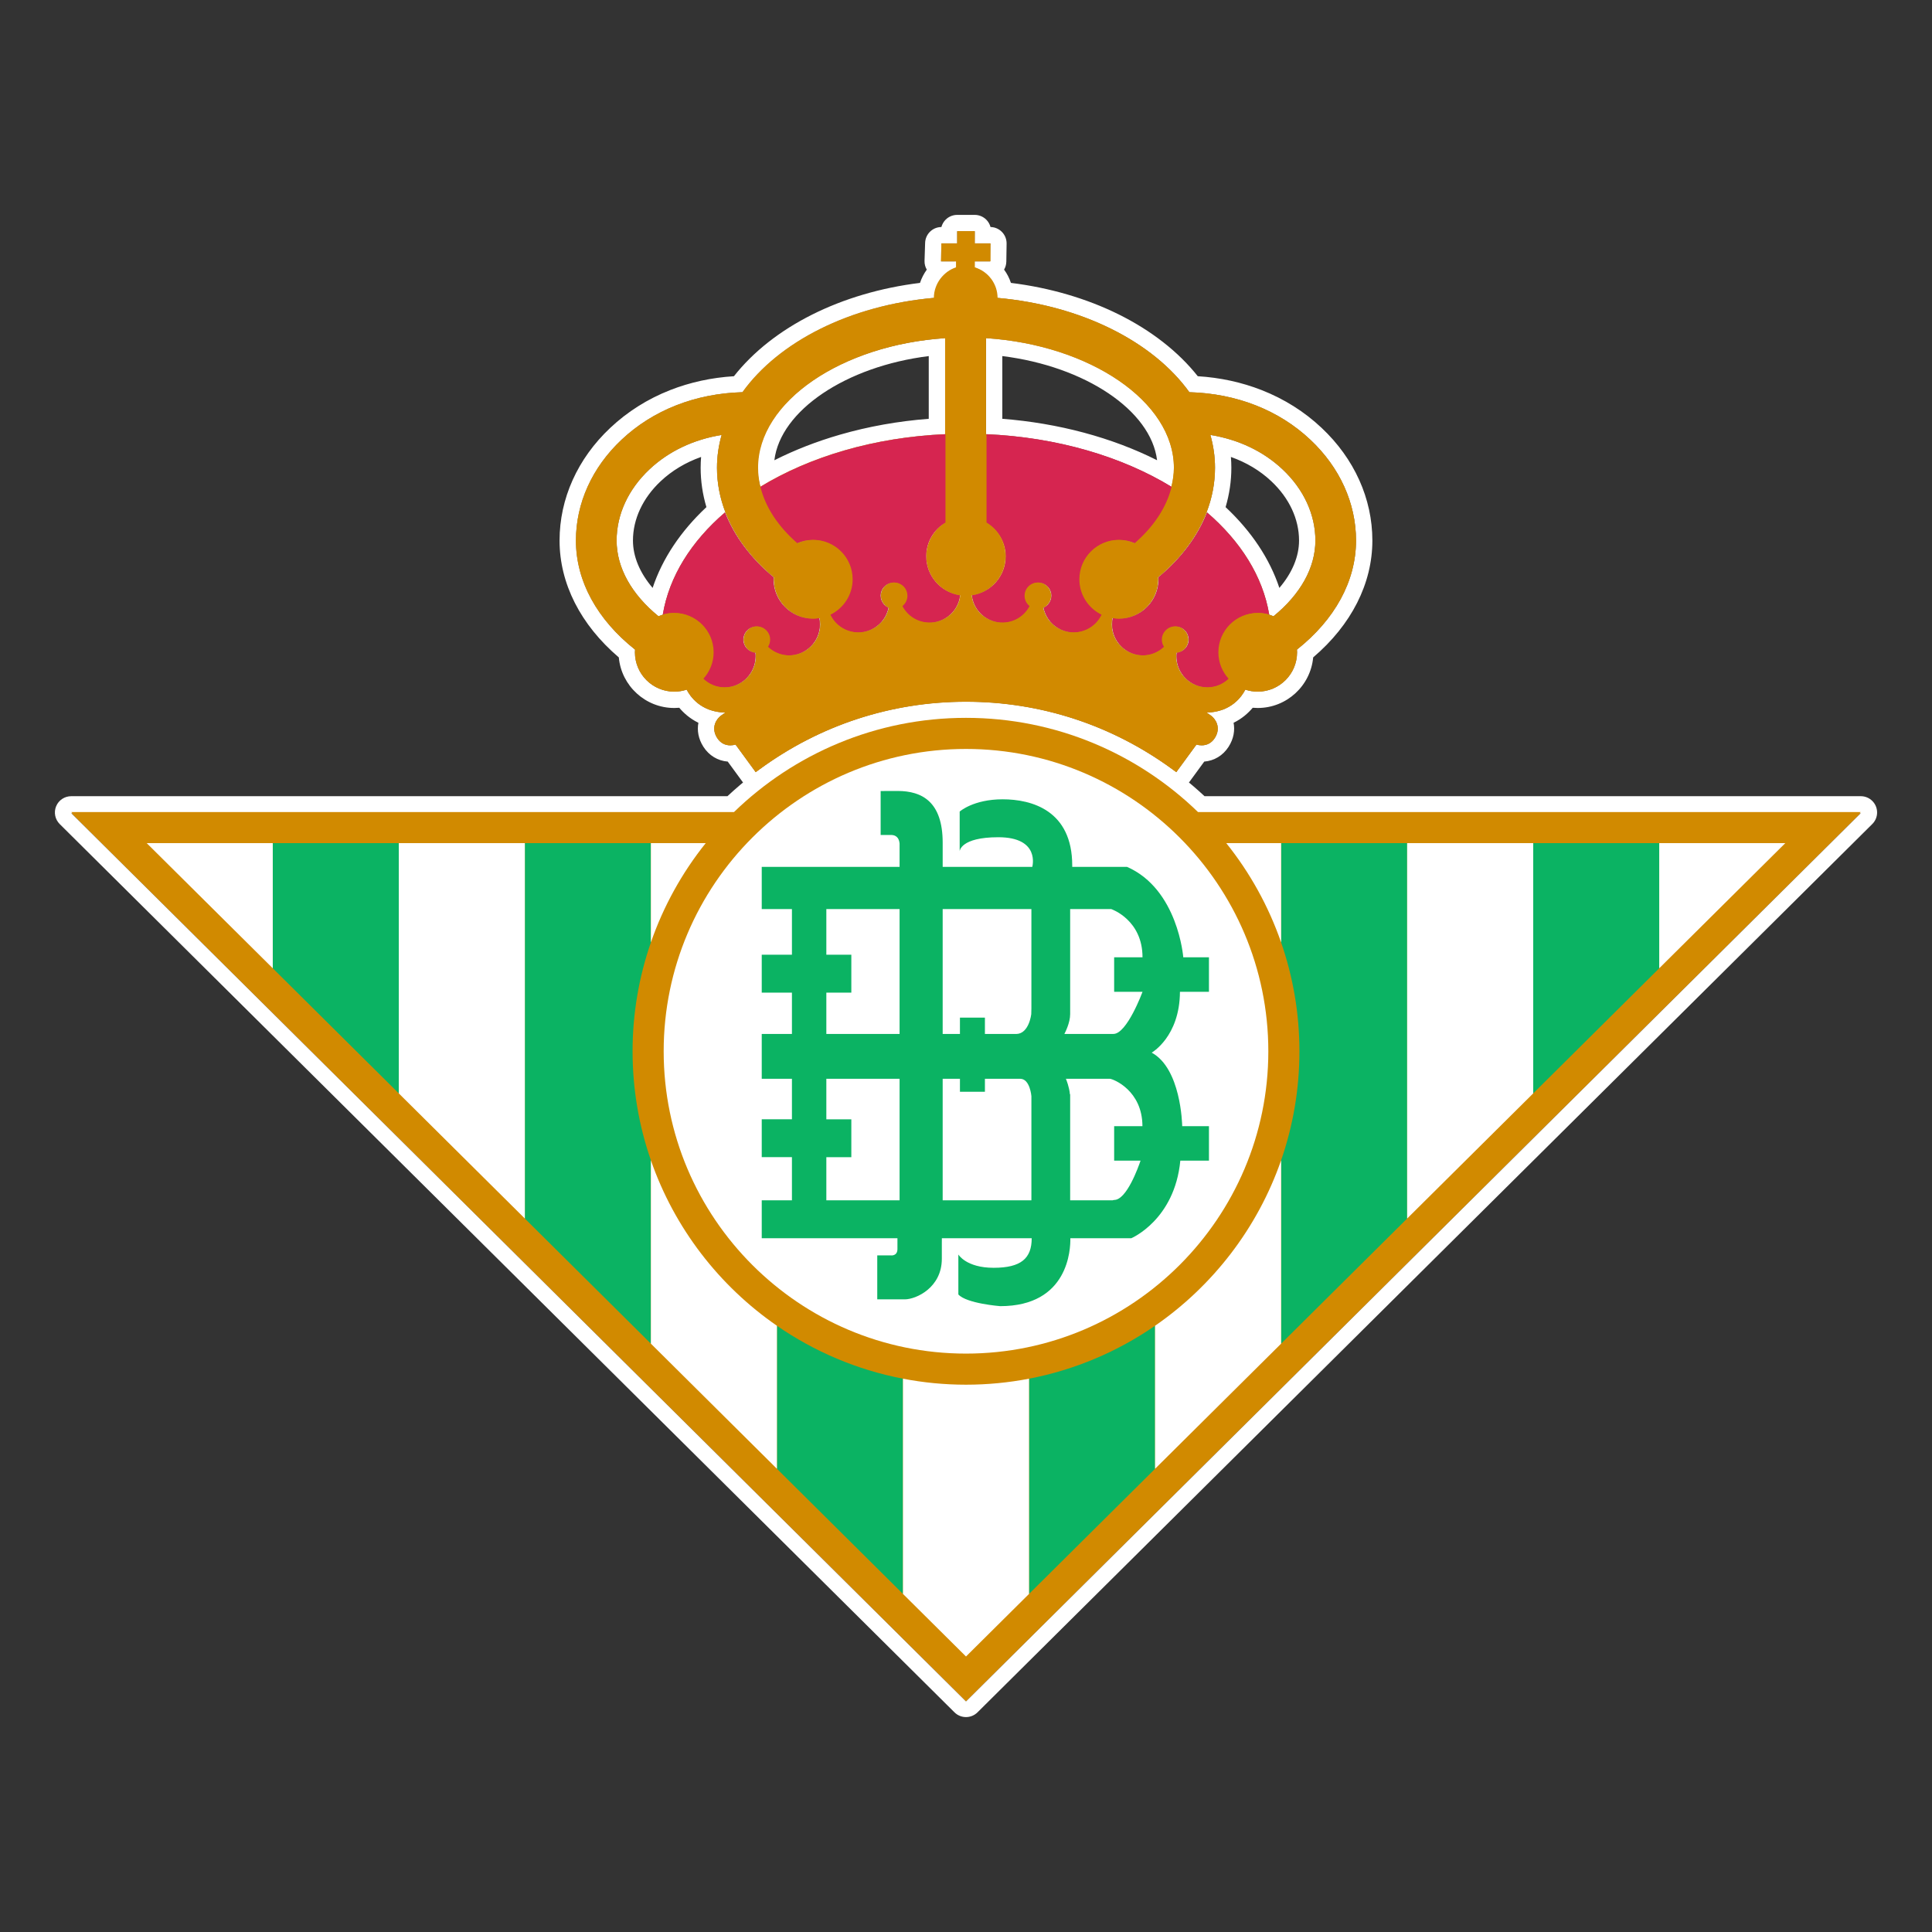
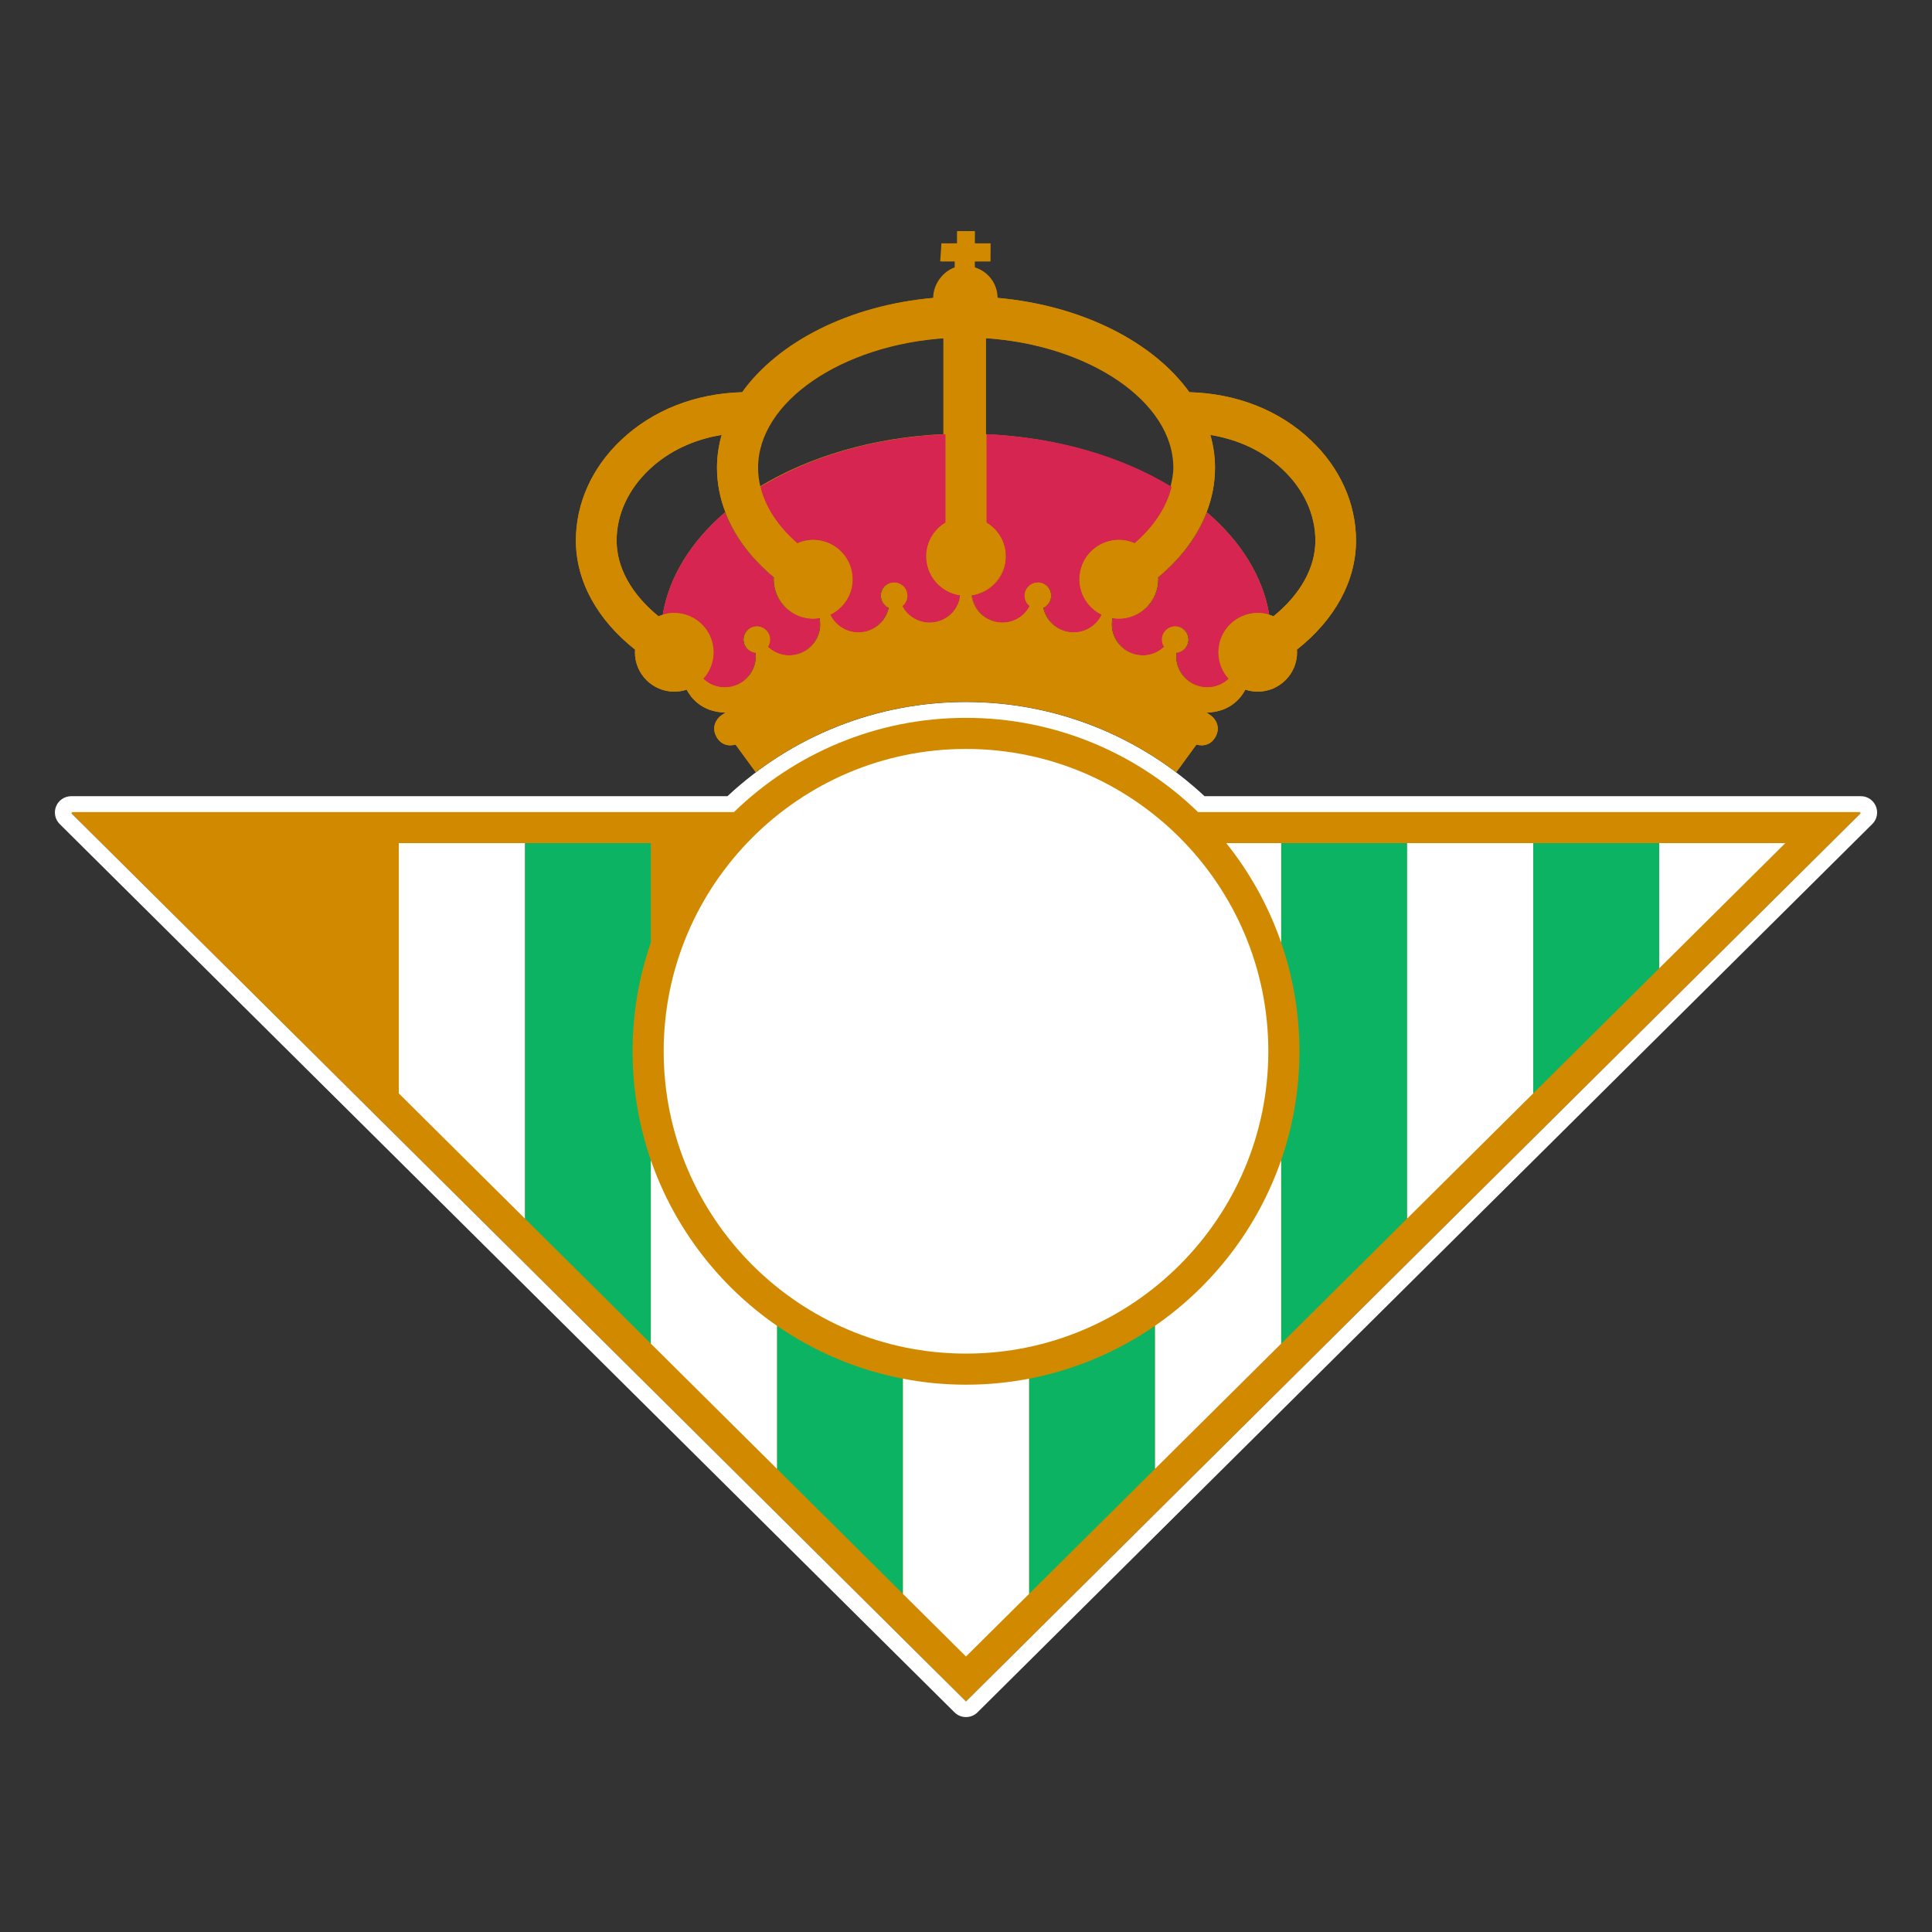
<svg xmlns="http://www.w3.org/2000/svg" version="1.1" id="Слой_1" x="0px" y="0px" viewBox="0 0 1024 1024" style="enable-background:new 0 0 1024 1024;" xml:space="preserve">
  <rect x="0" y="0" width="1024" height="1024" fill="#333333" stroke="none" />
  <g>
    <g>
      <g>
        <path style="fill:#D18A00;" d="M634.956,431c-31.838-31-75.214-49.922-122.967-49.922     C464.244,381.078,420.871,400,389.039,431H37.762l474.238,470.81L986.236,431H634.956z" />
        <path style="fill:#FFFFFF;" d="M511.989,381.078C559.742,381.078,603.118,400,634.956,431h351.28     L512,901.81L37.762,431h351.277C420.871,400,464.244,381.078,511.989,381.078      M986.542,430.972L986.542,430.972 M511.989,372.078     C464.627,372.078,419.871,390,385.561,422H37.762c-3.51,0-6.674,2.091-8.012,5.337     c-1.338,3.246-0.585,6.964,1.907,9.437l474.238,470.803     c1.689,1.677,3.897,2.512,6.105,2.512s4.416-0.84,6.105-2.518L992.266,436.836     c1.626-1.575,2.637-3.755,2.637-6.197c0-4.78-3.868-8.639-8.645-8.639     c-0.003,0-0.005,0-0.007,0c-0.004,0-0.007,0-0.011,0h-0.004H638.434     C604.116,390,559.358,372.078,511.989,372.078L511.989,372.078z" />
      </g>
      <g>
        <path style="fill:#D18A00;" d="M336.604,344.306c-0.031,0.473-0.074,0.949-0.074,1.434     c0,11.504,9.342,20.845,20.863,20.845c2.29,0,4.493-0.38,6.562-1.065     c1.704,3.364,7.315,11.899,20.5,12.155c-0.816,0.585-1.655,1.145-2.475,1.747     c-2.177,1.654-5.374,6.225-1.845,11.74c1.642,2.542,4.042,3.882,6.958,3.882     c1.022,0,1.974-0.176,2.779-0.388l10.681,14.607l2.13-1.557     c31.929-23.394,69.723-35.77,109.318-35.77c39.596,0,77.389,12.376,109.319,35.77     l2.127,1.557l10.683-14.607c0.807,0.212,1.756,0.388,2.778,0.388     c2.917,0,5.318-1.34,6.959-3.882c3.526-5.515,0.332-10.086-1.845-11.74     c-0.821-0.603-1.658-1.163-2.474-1.747c13.182-0.256,18.793-8.791,20.496-12.155     c2.071,0.686,4.271,1.065,6.566,1.065c11.518,0,20.859-9.341,20.859-20.845     c0-0.484-0.039-0.96-0.073-1.434c20.1-15.92,31.322-36.307,31.322-57.811     c0-19.766-8.587-38.739-24.186-53.404c-16.722-15.768-39.25-24.533-64.145-25.21     c-19.195-26.718-57.31-46.036-101.995-50.005C528.34,150.256,523,143.832,516,141.716     v-3.182l8.664-0.011l0.167-9.526l-8.255,0.011l0.04-6.447l-4.638,0.005     l-4.649-0.005l0.003,6.447l-8.337-0.011l-0.663,9.526L506,138.534v3.182     c-6,2.116-11.341,8.539-11.39,16.16c-44.684,3.968-82.127,23.286-101.324,50.005     c-24.895,0.677-47.257,9.441-63.983,25.21     c-15.598,14.665-24.102,33.638-24.102,53.404     C305.201,307.999,316.507,328.386,336.604,344.306z M561.64,333.477     c-3.947-1.961-6.89-5.346-8.285-9.518c-0.209-0.606-0.368-1.226-0.497-1.858     c3.261-1.438,4.961-5.125,3.813-8.573c-0.98-2.909-3.686-4.737-6.592-4.751     c3.005-0.102,5.854,1.753,6.86,4.751c1.15,3.448-0.553,7.138-3.808,8.573     c0.128,0.632,0.279,1.252,0.491,1.858c1.399,4.176,4.338,7.557,8.286,9.518     c2.4,1.187,4.991,1.757,7.589,1.715     C566.808,335.28,564.122,334.705,561.64,333.477z M589.176,330.897     c0-1.131,0.148-2.239,0.363-3.321c0.089,0.014,0.178,0.025,0.266,0.039     c-0.219,1.073-0.361,2.165-0.361,3.286c0,9.008,7.266,16.345,16.253,16.471     c-0.013,0-0.026,0.002-0.039,0.002     C596.566,347.375,589.176,339.984,589.176,330.897z M623.318,347.846     c0-0.65,0.056-1.281,0.128-1.909c3.548-0.341,6.332-3.284,6.332-6.927     c0-3.813-3.055-6.906-6.845-6.978c0.045-0.001,0.089-0.007,0.134-0.007     c3.858,0,6.985,3.127,6.985,6.988c0,3.64-2.786,6.584-6.331,6.924     c-0.078,0.632-0.134,1.259-0.134,1.909c0,9.016,7.282,16.359,16.272,16.475     c-0.02,0-0.039,0.003-0.059,0.003     C630.713,364.324,623.318,356.934,623.318,347.846z M639.476,271.601     c2.953-7.624,4.5-15.566,4.5-23.671c0-5.956-0.86-11.776-2.471-17.411     c14.851,2.409,28.053,8.62,38.278,18.249     c11.225,10.551,17.403,23.96,17.403,37.728c0,14.421-7.942,28.525-22.207,40.149     c-0.826-0.364-1.678-0.65-2.552-0.909c-1.809-0.537-3.716-0.831-5.708-0.842     c0.053-0,0.105-0.004,0.159-0.004c2.038,0,3.975,0.303,5.823,0.846     c-3.37-20.274-15.158-38.838-32.952-54.133     c-4.885,12.608-13.651,24.326-25.75,34.372c0.034,0.352,0.067,0.706,0.067,1.061     c0,11.512-9.338,20.845-20.859,20.845c-0.063,0-0.125-0.004-0.188-0.005     c11.477-0.045,20.773-9.355,20.773-20.843c0-0.357-0.031-0.709-0.064-1.064     C625.83,295.924,634.59,284.21,639.476,271.601z M593.15,286.176     c0.019,0,0.038-0.001,0.058-0.001c2.933,0,5.71,0.624,8.231,1.72     c-0.029,0.025-0.056,0.051-0.085,0.076     C598.841,286.852,596.077,286.206,593.15,286.176z M532.521,294.874     c0-7.621-4.521-14.269-10.521-17.909v-97.752c55,3.554,99.892,33.576,99.892,68.717     c0,3.391-0.713,6.754-1.523,10.081C594.129,242.021,560,231.77,522,230.13v46.839     c6,3.636,10.658,10.284,10.658,17.905c0,10.531-7.596,19.197-17.718,20.626     c0.134,1.103,0.439,2.2,0.814,3.272c1.404,4.182,4.39,7.551,8.34,9.51     c2.393,1.19,5.001,1.759,7.591,1.72c-2.681,0.085-5.348-0.491-7.823-1.72     c-3.948-1.958-6.872-5.331-8.276-9.51c-0.366-1.076-0.718-2.169-0.855-3.272     C524.862,314.071,532.521,305.406,532.521,294.874z M384.199,364.324     c-0.019,0-0.038-0.003-0.057-0.003c8.988-0.115,16.272-7.458,16.272-16.475     c0-0.65-0.056-1.277-0.134-1.909c-3.544-0.341-6.329-3.284-6.329-6.924     c0-3.861,3.125-6.988,6.983-6.988c0.046,0,0.09,0.006,0.135,0.007     c-3.791,0.072-6.849,3.165-6.849,6.978c0,3.643,2.786,6.587,6.332,6.927     c0.075,0.628,0.131,1.259,0.131,1.909     C400.684,356.934,393.289,364.324,384.199,364.324z M418.343,347.375     c-0.013,0-0.026-0.002-0.039-0.002c8.988-0.127,16.252-7.464,16.252-16.471     c0-1.121-0.141-2.212-0.363-3.286c0.089-0.013,0.179-0.025,0.268-0.039     c0.216,1.082,0.366,2.19,0.366,3.321     C434.826,339.984,427.436,347.375,418.343,347.375z M470.648,323.959     c-1.399,4.172-4.341,7.557-8.287,9.518c-2.482,1.228-5.169,1.804-7.857,1.715     c2.598,0.041,5.188-0.528,7.586-1.715c3.952-1.961,6.888-5.342,8.288-9.518     c0.212-0.606,0.363-1.226,0.493-1.858c-3.259-1.435-4.959-5.125-3.809-8.573     c1.007-2.998,3.855-4.853,6.859-4.752c-2.906,0.014-5.614,1.843-6.594,4.752     c-1.145,3.448,0.555,7.135,3.816,8.573     C471.015,322.733,470.856,323.353,470.648,323.959z M500,179.213v97.752     c-5,3.64-9.52,10.288-9.52,17.909c0,10.531,8.157,19.197,18.286,20.626     c-0.137,1.103-0.165,2.195-0.53,3.272c-1.406,4.179-4.25,7.551-8.198,9.51     c-2.474,1.229-5.111,1.806-7.792,1.72c2.59,0.039,5.192-0.531,7.584-1.72     c3.95-1.958,6.892-5.328,8.298-9.51c0.371-1.072,0.575-2.169,0.709-3.272     c-10.124-1.429-18.497-10.095-18.497-20.626c0-7.621,3.661-14.269,9.661-17.905     v-46.839c-37,1.639-71.283,11.891-97.524,27.88     c-0.808-3.327-1.647-6.69-1.647-10.081C400.829,212.789,446,182.767,500,179.213z      M430.851,286.176c-2.925,0.03-5.693,0.676-8.206,1.795     c-0.029-0.025-0.056-0.051-0.084-0.075c2.522-1.097,5.297-1.721,8.233-1.721     C430.813,286.174,430.832,286.176,430.851,286.176z M344.217,248.767     c10.227-9.628,23.428-15.84,38.28-18.249     c-1.611,5.635-2.472,11.455-2.472,17.411c0,8.105,1.545,16.048,4.502,23.671     c4.882,12.61,13.646,24.323,25.746,34.367     c-0.032,0.355-0.064,0.706-0.064,1.064c0,11.488,9.296,20.798,20.774,20.843     c-0.063,0.001-0.124,0.005-0.187,0.005c-11.521,0-20.857-9.332-20.857-20.845     c0-0.355,0.033-0.709,0.065-1.061c-12.1-10.046-20.863-21.763-25.75-34.372     c-17.795,15.295-29.583,33.859-32.955,54.133     c1.85-0.543,3.79-0.846,5.825-0.846c0.054,0,0.106,0.004,0.16,0.004     c-1.995,0.011-3.898,0.305-5.711,0.842c-0.872,0.258-1.724,0.545-2.547,0.909     c-14.266-11.624-22.209-25.727-22.209-40.149     C326.815,272.727,332.994,259.318,344.217,248.767z" />
-         <path style="fill:#FFFFFF;" d="M516.622,122.56l-0.035,6.447l8.266-0.011l-0.145,9.526     l-8.621,0.011v3.182c7.221,2.116,12.297,8.539,12.347,16.16     c44.685,3.968,82.757,23.286,101.952,50.005     c24.895,0.677,47.424,9.441,64.145,25.21     c15.599,14.665,24.186,33.638,24.186,53.404c0,21.504-11.222,41.891-31.322,57.811     c0.034,0.473,0.073,0.949,0.073,1.434c0,11.504-9.341,20.845-20.859,20.845     c-2.295,0-4.494-0.38-6.566-1.065c-1.703,3.364-7.314,11.899-20.496,12.155     c0.815,0.585,1.653,1.145,2.474,1.747c2.177,1.654,5.371,6.225,1.845,11.74     c-1.641,2.542-4.042,3.882-6.959,3.882c-1.022,0-1.971-0.176-2.778-0.388     L623.446,409.263l-2.127-1.557c-31.93-23.394-69.723-35.77-109.319-35.77     c-39.595,0-77.389,12.376-109.318,35.77l-2.13,1.557l-10.681-14.607     c-0.806,0.212-1.757,0.388-2.779,0.388c-2.916,0-5.317-1.34-6.958-3.882     c-3.529-5.515-0.332-10.086,1.845-11.74c0.819-0.603,1.658-1.163,2.475-1.747     c-13.185-0.256-18.796-8.791-20.5-12.155     c-2.069,0.686-4.271,1.065-6.562,1.065c-11.521,0-20.863-9.341-20.863-20.845     c0-0.484,0.043-0.96,0.074-1.434c-20.097-15.92-31.359-36.307-31.359-57.811     c0-19.766,8.548-38.739,24.146-53.404c16.726-15.768,39.175-24.533,64.07-25.21     c19.197-26.718,56.815-46.036,101.499-50.005     c0.049-7.621,5.241-14.044,11.74-16.16v-3.182l-8.017-0.011l0.314-9.526     l8.337,0.011l-0.002-6.447l4.65,0.005L516.622,122.56 M522.586,230.13v46.839     c0.586,0.369,1.159,0.768,1.717,1.197c4.919,3.801,8.511,9.862,8.511,16.708     c0,10.531-7.804,19.197-17.935,20.626c0.137,1.103,0.345,2.195,0.711,3.272     c1.404,4.179,4.333,7.551,8.28,9.51c2.315,1.15,4.807,1.729,7.314,1.729     c0.173,0,0.345-0.003,0.518-0.008c-0.083,0.001-0.166,0.002-0.249,0.002     c-2.507,0-5.007-0.57-7.323-1.722c-3.95-1.958-6.9-5.328-8.304-9.51     c-0.374-1.072-0.607-2.169-0.74-3.272c10.122-1.429,17.865-10.095,17.865-20.626     c0-6.848-3.705-12.911-8.648-16.708c-0.556-0.43-1.13-0.831-1.717-1.201V230.13     c37.55,1.639,71.982,11.89,98.223,27.88     c0.809-3.327,1.376-6.69,1.376-10.081c0-35.141-44.718-65.163-99.599-68.717     V230.13 M402.938,258.011c26.241-15.99,60.435-26.241,97.985-27.88v46.835     c-0.02,0.012-0.039,0.025-0.059,0.037     c-6.462,3.643-10.061,10.274-10.061,17.872c0,10.531,7.914,19.197,18.037,20.626     c-0.134,1.103-0.334,2.2-0.705,3.272c-1.406,4.182-4.341,7.551-8.29,9.51     c-2.315,1.152-4.814,1.722-7.321,1.722c-0.083,0-0.166-0.001-0.249-0.002     c0.173,0.005,0.345,0.008,0.518,0.008c2.506,0,4.989-0.578,7.303-1.729     c3.948-1.958,6.85-5.331,8.255-9.51c0.366-1.076,0.509-2.169,0.646-3.272     c-10.129-1.429-18.055-10.095-18.055-20.626c0-7.595,4.176-14.224,9.922-17.872     c0.02-0.011,0.039-0.022,0.059-0.033v-46.839v-50.917     c-54.88,3.554-99.402,33.576-99.402,68.717     C401.521,251.32,402.13,254.684,402.938,258.011 M593.208,327.879     c11.521,0,20.859-9.332,20.859-20.845c0-0.355-0.033-0.709-0.067-1.061     c12.099-10.046,20.865-21.763,25.75-34.372     c17.794,15.295,29.582,33.859,32.952,54.133     c-1.848-0.543-3.785-0.846-5.823-0.846c-0.053,0-0.106,0.004-0.159,0.004     c1.992,0.011,3.899,0.305,5.708,0.842c0.874,0.258,1.725,0.545,2.552,0.909     c14.265-11.624,22.207-25.727,22.207-40.149c0-13.768-6.178-27.177-17.403-37.728     c-10.225-9.628-23.427-15.84-38.278-18.249     c1.611,5.635,2.471,11.455,2.471,17.411c0,8.105-1.546,16.048-4.5,23.671     c-4.885,12.61-13.646,24.323-25.747,34.367     c0.033,0.355,0.064,0.706,0.064,1.064c0,11.487-9.296,20.798-20.773,20.843     C593.083,327.875,593.144,327.879,593.208,327.879 M349.024,326.644     c0.823-0.364,1.675-0.65,2.547-0.909c1.813-0.537,3.716-0.831,5.711-0.842     c-0.054-0-0.106-0.004-0.16-0.004c-2.035,0-3.975,0.303-5.825,0.846     c3.372-20.274,15.16-38.838,32.955-54.133     c4.887,12.608,13.65,24.326,25.75,34.372     c-0.032,0.352-0.065,0.706-0.065,1.061c0,11.512,9.336,20.845,20.857,20.845     c0.063,0,0.124-0.004,0.187-0.005c-11.477-0.045-20.774-9.355-20.774-20.843     c0-0.357,0.032-0.709,0.064-1.064c-12.1-10.044-20.863-21.758-25.746-34.367     c-2.956-7.624-4.502-15.566-4.502-23.671c0-5.956,0.861-11.776,2.472-17.411     c-14.851,2.409-28.053,8.62-38.28,18.249     c-11.222,10.551-17.402,23.96-17.402,37.728     C326.815,300.917,334.757,315.02,349.024,326.644 M601.353,287.971     c0.029-0.025,0.056-0.051,0.085-0.076c-2.521-1.096-5.297-1.72-8.231-1.72     c-0.019,0-0.038,0.001-0.058,0.001     C596.077,286.206,598.841,286.852,601.353,287.971 M422.645,287.971     c2.513-1.119,5.281-1.765,8.206-1.795c-0.019,0-0.038-0.001-0.057-0.001     c-2.935,0-5.71,0.624-8.233,1.721     C422.59,287.92,422.617,287.946,422.645,287.971 M454.767,335.194     c-0.088,0-0.176-0.001-0.263-0.002c0.179,0.006,0.358,0.009,0.538,0.009     c2.508,0,5.003-0.578,7.32-1.724c3.946-1.961,6.888-5.346,8.287-9.518     c0.208-0.606,0.367-1.226,0.495-1.858c-3.26-1.438-4.96-5.125-3.816-8.573     c0.98-2.909,3.688-4.738,6.594-4.752c-0.079-0.003-0.157-0.004-0.235-0.004     c-2.917,0-5.643,1.836-6.624,4.755c-1.15,3.448,0.55,7.138,3.809,8.573     c-0.13,0.632-0.28,1.252-0.493,1.858c-1.4,4.176-4.337,7.557-8.288,9.518     C459.773,334.624,457.277,335.194,454.767,335.194 M568.959,335.201     c0.179,0,0.358-0.003,0.538-0.009c-0.089,0.001-0.177,0.002-0.265,0.002     c-2.509,0-5.005-0.571-7.324-1.717c-3.947-1.961-6.887-5.342-8.286-9.518     c-0.212-0.606-0.363-1.226-0.491-1.858c3.255-1.435,4.958-5.125,3.808-8.573     c-0.979-2.92-3.706-4.755-6.624-4.755c-0.078,0-0.157,0.001-0.236,0.004     c2.905,0.014,5.612,1.843,6.592,4.751c1.147,3.448-0.553,7.135-3.813,8.573     c0.128,0.632,0.288,1.252,0.497,1.858c1.396,4.172,4.338,7.557,8.285,9.518     C563.956,334.623,566.451,335.201,568.959,335.201 M605.658,347.375     c0.013,0,0.026-0.002,0.039-0.002c-8.987-0.126-16.253-7.463-16.253-16.471     c0-1.121,0.143-2.213,0.361-3.286c-0.089-0.013-0.178-0.025-0.266-0.039     c-0.215,1.082-0.363,2.19-0.363,3.321     C589.176,339.984,596.566,347.375,605.658,347.375 M418.343,347.375     c9.092,0,16.483-7.391,16.483-16.478c0-1.131-0.149-2.239-0.366-3.321     c-0.089,0.014-0.179,0.025-0.268,0.039c0.221,1.073,0.363,2.165,0.363,3.286     c0,9.008-7.264,16.344-16.252,16.471     C418.317,347.373,418.33,347.375,418.343,347.375 M639.799,364.324     c0.02,0,0.039-0.003,0.059-0.003c-8.991-0.116-16.272-7.459-16.272-16.475     c0-0.65,0.056-1.277,0.134-1.909c3.545-0.341,6.331-3.284,6.331-6.924     c0-3.861-3.127-6.988-6.985-6.988c-0.045,0-0.089,0.006-0.134,0.007     c3.79,0.072,6.845,3.165,6.845,6.978c0,3.643-2.783,6.587-6.332,6.927     c-0.073,0.628-0.128,1.259-0.128,1.909     C623.318,356.934,630.713,364.324,639.799,364.324 M384.199,364.324     c9.089,0,16.484-7.389,16.484-16.478c0-0.65-0.056-1.281-0.131-1.909     c-3.546-0.341-6.332-3.284-6.332-6.927c0-3.812,3.058-6.905,6.849-6.978     c-0.045-0.001-0.089-0.007-0.135-0.007c-3.858,0-6.983,3.127-6.983,6.988     c0,3.64,2.785,6.584,6.329,6.924c0.078,0.632,0.134,1.259,0.134,1.909     c0,9.017-7.284,16.36-16.272,16.475     C384.161,364.321,384.18,364.324,384.199,364.324 M516.622,113.895     c-0.003,0-0.006,0-0.01,0l-4.64,0.005l-4.63-0.005c-0.003,0-0.007,0-0.01,0     c-2.297,0-4.5,0.912-6.125,2.535c-1.09,1.089-1.859,2.437-2.249,3.9     c-4.657,0.02-8.469,3.72-8.623,8.38l-0.313,9.526     c-0.055,1.655,0.367,3.276,1.192,4.68c-1.54,2.138-2.762,4.509-3.603,7.024     c-41.756,5.13-77.95,23.269-98.613,49.466     c-11.882,0.736-23.235,3.204-33.803,7.354     c-11.95,4.692-22.631,11.43-31.749,20.025     c-17.322,16.287-26.867,37.495-26.867,59.71c0,22.779,11.118,44.637,31.407,61.944     c1.368,15.012,14.034,26.811,29.406,26.811c0.882,0,1.762-0.04,2.638-0.119     c2.29,2.727,5.591,5.74,10.139,7.956c-0.757,3.983-0.097,8.428,2.666,12.745     c0.007,0.01,0.013,0.02,0.02,0.03c2.965,4.591,7.598,7.379,12.863,7.793     l7.84,10.722c1.697,2.321,4.331,3.551,7.002,3.551     c1.774,0,3.564-0.543,5.106-1.67l2.13-1.557     c30.452-22.311,66.482-34.101,104.205-34.101c37.722,0,73.753,11.79,104.198,34.095     l2.131,1.559c1.494,1.093,3.289,1.672,5.117,1.672     c0.442,0,0.885-0.034,1.327-0.102c2.272-0.352,4.31-1.592,5.667-3.448     l7.843-10.723c5.265-0.414,9.899-3.202,12.863-7.793     c0.007-0.011,0.014-0.022,0.021-0.033c2.76-4.316,3.419-8.759,2.663-12.741     c4.548-2.216,7.85-5.23,10.14-7.957c0.877,0.079,1.758,0.119,2.64,0.119     c15.37,0,28.034-11.798,29.402-26.81c20.266-17.288,31.372-39.147,31.372-61.945     c0-22.191-9.559-43.4-26.916-59.718c-9.103-8.583-19.798-15.322-31.781-20.018     c-10.586-4.15-21.951-6.617-33.842-7.352     c-10.242-12.944-24.685-24.237-42.031-32.825     c-16.994-8.413-36.577-14.117-57-16.636     c-0.838-2.538-2.067-4.909-3.63-7.038c0.735-1.25,1.165-2.702,1.189-4.253     l0.145-9.526c0.035-2.323-0.863-4.562-2.495-6.216     c-1.595-1.617-3.76-2.542-6.027-2.58c-0.387-1.456-1.152-2.799-2.233-3.886     C521.136,114.813,518.926,113.895,516.622,113.895L516.622,113.895z M531.251,221.975     v-33.244c43.931,5.459,78.794,28.799,82.024,55.204     C589.391,231.91,560.949,224.277,531.251,221.975L531.251,221.975z M410.429,243.942     c3.218-26.41,37.997-49.752,81.828-55.21v33.241     c-16.198,1.247-31.962,4.061-46.97,8.391     C432.876,233.944,421.202,238.493,410.429,243.942L410.429,243.942z M649.587,268.786     c2.029-6.841,3.054-13.831,3.054-20.856c0-1.911-0.078-3.824-0.235-5.736     c8.177,2.892,15.453,7.248,21.437,12.883     c9.467,8.899,14.678,20.055,14.678,31.42c0,8.492-3.641,17.15-10.429,25.106     C672.959,296.155,663.284,281.595,649.587,268.786L649.587,268.786z M345.909,311.6     c-6.787-7.956-10.428-16.613-10.428-25.105c0-11.363,5.211-22.52,14.672-31.415     c5.988-5.637,13.265-9.994,21.442-12.886c-0.157,1.912-0.235,3.826-0.235,5.736     c0,7.028,1.026,14.019,3.055,20.857C360.719,281.594,351.043,296.153,345.909,311.6     L345.909,311.6z" />
      </g>
    </g>
    <g>
      <path style="fill:#D18A00;" d="M634.956,430.395c-31.838-30.879-75.214-49.922-122.967-49.922    c-47.745,0-91.118,19.043-122.95,49.922H37.762L512,901.205l474.236-470.81H634.956z" />
      <path style="fill:#FFFFFF;" d="M511.989,396.956c88.348,0,160.249,71.881,160.249,160.246    c0,88.362-71.901,160.232-160.249,160.232c-88.349,0-160.228-71.87-160.228-160.232    C351.761,468.837,423.64,396.956,511.989,396.956" />
-       <path style="fill:#0BB363;" d="M437.978,526.121h13.247v-20.094h-13.247v-24.192h38.82v66.194    h-38.82V526.121 M437.978,613.324h13.247v-20.074h-13.247v-21.47h38.82v64.408    h-38.82V613.324z M546.663,636.188h-47.026v-64.408h9.152v6.867h13.238v-6.867    h18.726c5.181,0,5.91,9.235,5.91,9.235V636.188z M546.663,534.512l-0.073,3.021    c0,0-1.159,10.346-7.897,10.496h-16.666v-8.665h-13.238v8.665h-9.152v-66.194h47.026    V534.512z M604.519,615.161c-1.192,3.467-7.364,20.842-13.997,20.842    c-0.341,0-0.547,0.131-0.771,0.184H567.207v-56.173h-0.128    c-0.307-3.73-1.898-7.738-2.138-8.235h23.371    c1.842,0.179,17.146,6.161,17.207,25.124h-14.996v18.257H604.519z M605.558,525.674    v0.022c0,0-8.221,22.31-15.421,22.31l-0.489,0.022h-25.515    c0.371-0.731,3.074-5.862,3.074-10.496v-55.698h21.786    c0.385,0.128,16.565,5.837,16.565,25.557h-15.035v18.282H605.558z M640.771,507.392    h-13.612c0-0.148-2.825-36.108-29.812-47.932h-29.041v-0.716    c0-29.116-21.339-35.096-36.891-35.096c-15.535,0-22.767,6.506-22.767,6.506v20.997    c0,0,0.368-7.398,20.481-7.398c22.405,0,18.003,15.696,18.003,15.696v0.011h-47.495    v-12.809c0-21.722-10.989-27.418-23.835-27.418l-9.041,0.029v23.293h5.463    c3.644,0,4.411,2.716,4.573,4.598v12.307h-73.06v22.375h16.004v24.192h-16.004    v20.094h16.004v21.908h-16.004v23.751h16.004v21.47h-16.004v20.074h16.004v22.863    h-16.004v20.094h71.927v5.7c0,3.886-3.439,3.414-3.439,3.414h-7.261v23.296    h14.572c5.991,0,19.649-6.197,19.649-21.479v-8.202l0.022-2.73h47.615    c0,10.63-5.566,15.68-20.172,15.68c-14.597,0-18.704-7.043-18.704-7.043v21.171    c4.335,4.83,22.176,6.203,22.176,6.203c36.249,0,37.318-30.311,37.179-36.011    h32.321c0,0,22.939-9.665,25.973-41.12h15.175v-18.257h-14.176    c-0.028-1.329-0.729-30.602-16.174-38.976c0,0,14.846-8.394,14.977-32.232    l-0.109-0.022h15.482V507.392z" />
-       <polygon style="fill:#0BB363;" points="144.569,446.88 144.569,513.202 211.376,579.524     211.376,446.88   " />
-       <polygon style="fill:#FFFFFF;" points="144.569,446.88 77.764,446.88 77.764,446.88     144.569,513.202   " />
      <path style="fill:#0BB363;" d="M335.276,557.202c0-20.203,3.437-39.613,9.709-57.706v-52.616    h-66.804v198.97l66.804,66.32v-97.19    C338.702,596.868,335.276,577.43,335.276,557.202z" />
      <polygon style="fill:#FFFFFF;" points="211.376,446.88 211.376,579.524 278.181,645.849     278.181,446.88   " />
      <path style="fill:#0BB363;" d="M411.793,702.683v75.809l66.804,66.323V730.739    C454.182,726.049,431.538,716.323,411.793,702.683z" />
      <path style="fill:#FFFFFF;" d="M344.986,614.98v97.19l66.807,66.323v-75.809    C381.106,681.481,357.427,650.838,344.986,614.98z" />
-       <path style="fill:#FFFFFF;" d="M374.046,446.88h-29.06v52.616    C351.661,480.242,361.548,462.478,374.046,446.88z" />
-       <path style="fill:#0BB363;" d="M545.404,730.739v114.076l66.803-66.323v-75.817    C592.462,716.318,569.82,726.046,545.404,730.739z" />
+       <path style="fill:#0BB363;" d="M545.404,730.739v114.076l66.803-66.323v-75.817    C592.462,716.318,569.82,726.046,545.404,730.739" />
      <path style="fill:#FFFFFF;" d="M511.989,733.919c-11.415,0-22.574-1.103-33.392-3.18v114.076    L512,877.979l33.404-33.164V730.739C534.578,732.816,523.412,733.919,511.989,733.919z" />
      <path style="fill:#0BB363;" d="M679.016,446.88v52.619    c6.27,18.096,9.709,37.504,9.709,57.704c0,20.225-3.428,39.663-9.709,57.775    v97.192l66.803-66.323V446.88H679.016z" />
      <path style="fill:#FFFFFF;" d="M612.207,702.675v75.817l66.809-66.323v-97.192    C666.573,650.832,642.893,681.473,612.207,702.675z" />
      <path style="fill:#FFFFFF;" d="M649.95,446.88c12.501,15.598,22.388,33.364,29.066,52.619    v-52.619H649.95z" />
      <polygon style="fill:#0BB363;" points="812.627,579.524 879.43,513.202 879.43,446.88     812.627,446.88   " />
      <polygon style="fill:#FFFFFF;" points="745.819,446.88 745.819,645.847 812.627,579.524     812.627,446.88   " />
      <polygon style="fill:#FFFFFF;" points="879.43,513.202 946.239,446.88 879.43,446.88   " />
      <path style="fill:#D62550;" d="M490.901,294.874c0-7.621,4.114-14.269,10.217-17.905v-46.839    c-37.803,1.644-72.05,11.951-98.322,28.023    c2.641,10.693,9.367,20.929,19.583,29.817c2.57-1.146,5.409-1.796,8.414-1.796    c11.521,0,20.852,9.336,20.852,20.86c0,8.252-4.811,15.365-11.767,18.743    l0.112,0.265c1.958,3.94,5.333,6.891,9.511,8.297    c4.169,1.399,8.639,1.093,12.589-0.862c3.952-1.961,6.888-5.342,8.288-9.518    c0.212-0.606,0.363-1.225,0.493-1.858c-3.259-1.435-4.959-5.125-3.809-8.573    c1.23-3.662,5.206-5.623,8.861-4.39c3.653,1.223,5.619,5.188,4.395,8.852    c-0.457,1.332-1.266,2.432-2.296,3.241c1.936,3.658,5.192,6.563,9.24,7.914    c4.174,1.403,8.639,1.101,12.589-0.864c3.95-1.958,6.881-5.328,8.287-9.51    c0.371-1.072,0.569-2.169,0.704-3.272    C498.718,314.071,490.901,305.406,490.901,294.874" />
      <path style="fill:#D62550;" d="M430.794,327.879c-11.521,0-20.857-9.332-20.857-20.845    c0-0.355,0.033-0.709,0.065-1.061c-12.1-10.046-20.863-21.763-25.75-34.372    c-17.795,15.295-29.582,33.859-32.955,54.133    c1.849-0.543,3.79-0.846,5.825-0.846c11.507,0,20.841,9.334,20.841,20.851    c0,5.385-2.062,10.293-5.424,13.994c2.962,2.846,6.969,4.592,11.391,4.592    c9.085,0,16.484-7.392,16.484-16.48c0-0.65-0.056-1.277-0.134-1.91    c-3.544-0.34-6.329-3.284-6.329-6.924c0-3.861,3.125-6.988,6.983-6.988    c3.865,0,6.987,3.127,6.987,6.988c0,1.403-0.417,2.712-1.135,3.805    c3.007,2.857,7.018,4.561,11.281,4.561c9.097,0,16.487-7.391,16.487-16.477    c0-1.135-0.144-2.239-0.37-3.325C433.074,327.761,431.958,327.879,430.794,327.879" />
      <path style="fill:#D62550;" d="M533.099,294.874c0-7.621-4.112-14.269-10.217-17.905v-46.839    c37.804,1.644,72.051,11.951,98.323,28.023    c-2.644,10.693-9.366,20.929-19.583,29.817    c-2.568-1.146-5.41-1.796-8.414-1.796c-11.521,0-20.853,9.336-20.853,20.86    c0,8.252,4.813,15.365,11.769,18.743l-0.112,0.265    c-1.96,3.94-5.335,6.891-9.514,8.297c-4.171,1.399-8.637,1.093-12.59-0.862    c-3.948-1.961-6.887-5.342-8.286-9.518c-0.212-0.606-0.363-1.225-0.491-1.858    c3.255-1.435,4.958-5.125,3.808-8.573c-1.228-3.662-5.206-5.623-8.86-4.39    c-3.651,1.223-5.619,5.188-4.394,8.852c0.455,1.332,1.265,2.432,2.295,3.241    c-1.937,3.658-5.192,6.563-9.24,7.914c-4.176,1.403-8.637,1.101-12.59-0.864    c-3.95-1.958-6.881-5.328-8.285-9.51c-0.374-1.072-0.57-2.169-0.703-3.272    C525.282,314.071,533.099,305.406,533.099,294.874" />
      <path style="fill:#D62550;" d="M593.208,327.879c11.521,0,20.859-9.332,20.859-20.845    c0-0.355-0.033-0.709-0.067-1.061c12.099-10.046,20.865-21.763,25.75-34.372    c17.794,15.295,29.582,33.859,32.952,54.133    c-1.848-0.543-3.785-0.846-5.823-0.846c-11.507,0-20.842,9.334-20.842,20.851    c0,5.385,2.066,10.293,5.427,13.994c-2.962,2.846-6.968,4.592-11.39,4.592    c-9.089,0-16.487-7.392-16.487-16.48c0-0.65,0.056-1.277,0.134-1.91    c3.545-0.34,6.331-3.284,6.331-6.924c0-3.861-3.127-6.988-6.985-6.988    c-3.863,0-6.987,3.127-6.987,6.988c0,1.403,0.416,2.712,1.133,3.805    c-3.007,2.857-7.015,4.561-11.281,4.561c-9.095,0-16.487-7.391-16.487-16.477    c0-1.135,0.145-2.239,0.368-3.325C590.924,327.761,592.041,327.879,593.208,327.879" />
      <path style="fill:#D18A00;" d="M718.718,286.495c0-19.766-8.587-38.739-24.187-53.405    c-16.722-15.768-39.25-24.533-64.145-25.21    c-19.195-26.718-56.966-46.036-101.651-50.005    c-0.05-7.621-5.1-14.044-12.046-16.161v-3.182l8.319-0.011l-0.006-9.526    l-8.341,0.011l-0.003-6.447L512,122.566l-4.659-0.005l-0.003,6.447l-8.34-0.011    l-0.009,9.526l8.322,0.011v3.182c-6.947,2.116-11.997,8.539-12.046,16.161    c-44.684,3.968-82.455,23.286-101.652,50.005    c-24.895,0.677-47.421,9.441-64.147,25.21    c-15.598,14.665-24.184,33.639-24.184,53.405c0,21.504,11.224,41.891,31.32,57.811    c-0.031,0.473-0.074,0.949-0.074,1.434c0,11.504,9.342,20.845,20.863,20.845    c2.291,0,4.493-0.38,6.562-1.065c1.704,3.364,7.315,11.899,20.5,12.155    c-0.816,0.585-1.655,1.145-2.475,1.747c-2.177,1.654-5.374,6.225-1.845,11.74    c1.641,2.542,4.042,3.882,6.958,3.882c1.022,0,1.974-0.176,2.779-0.388    l10.681,14.607l2.13-1.557C434.611,384.313,472.405,371.937,512,371.937    c39.596,0,77.389,12.376,109.319,35.77l2.127,1.557l10.683-14.607    c0.807,0.212,1.756,0.388,2.778,0.388c2.917,0,5.318-1.34,6.96-3.882    c3.526-5.515,0.332-10.086-1.845-11.74c-0.821-0.603-1.658-1.163-2.474-1.747    c13.182-0.256,18.793-8.791,20.496-12.155c2.071,0.686,4.271,1.065,6.566,1.065    c11.518,0,20.859-9.341,20.859-20.845c0-0.484-0.039-0.96-0.073-1.434    C707.496,328.386,718.718,307.999,718.718,286.495z M418.343,347.375    c-4.268,0-8.279-1.704-11.285-4.563c0.716-1.092,1.14-2.397,1.14-3.802    c0-3.858-3.129-6.985-6.994-6.985c-3.854,0-6.983,3.127-6.983,6.985    c0,3.643,2.786,6.587,6.331,6.927c0.075,0.628,0.131,1.259,0.131,1.91    c0,9.088-7.395,16.478-16.484,16.478c-4.422,0-8.429-1.748-11.388-4.592    c3.36-3.699,5.425-8.611,5.425-13.991c0-11.517-9.338-20.851-20.843-20.851    c-2.036,0-3.975,0.299-5.822,0.846c-0.872,0.258-1.724,0.545-2.547,0.909    c-14.266-11.624-22.208-25.727-22.208-40.149c0-13.768,6.179-27.178,17.401-37.728    c10.227-9.628,23.428-15.84,38.28-18.249    c-1.611,5.635-2.472,11.455-2.472,17.411c0,8.105,1.545,16.048,4.501,23.671    c4.882,12.61,13.646,24.323,25.746,34.367    c-0.032,0.354-0.064,0.706-0.064,1.064c0,11.515,9.341,20.845,20.856,20.845    c1.163,0,2.282-0.121,3.397-0.3c0.216,1.082,0.366,2.19,0.366,3.321    C434.826,339.984,427.436,347.375,418.343,347.375z M508.409,318.772    c-1.406,4.179-4.337,7.551-8.284,9.51c-3.949,1.962-8.424,2.263-12.59,0.861    c-4.049-1.351-7.307-4.253-9.239-7.914c1.026-0.807,1.84-1.907,2.292-3.241    c1.224-3.665-0.742-7.629-4.395-8.849c-3.658-1.234-7.631,0.727-8.865,4.39    c-1.145,3.448,0.555,7.135,3.816,8.573c-0.128,0.632-0.288,1.252-0.495,1.858    c-1.399,4.172-4.341,7.557-8.287,9.518c-3.95,1.955-8.42,2.261-12.59,0.858    c-4.174-1.406-7.551-4.352-9.511-8.29l-0.112-0.272    c6.956-3.376,11.767-10.491,11.767-18.741c0-11.521-9.331-20.862-20.852-20.862    c-3.004,0-5.844,0.655-8.418,1.801c-10.212-8.889-16.937-19.124-19.579-29.817    c-0.83-3.373-1.266-6.785-1.266-10.224c0-35.141,44.576-65.163,99.583-68.717    v97.752c-6.1,3.64-10.211,10.288-10.211,17.909    c0,10.531,7.811,19.197,17.94,20.626    C508.975,316.603,508.774,317.696,508.409,318.772z M583.738,326.045    c-1.957,3.938-5.335,6.884-9.508,8.29c-4.171,1.403-8.64,1.097-12.59-0.858    c-3.947-1.961-6.89-5.346-8.285-9.518c-0.209-0.606-0.368-1.225-0.497-1.858    c3.26-1.438,4.961-5.125,3.813-8.573c-1.234-3.662-5.204-5.623-8.863-4.39    c-3.654,1.22-5.62,5.184-4.397,8.849c0.455,1.334,1.267,2.434,2.295,3.241    c-1.932,3.661-5.19,6.563-9.24,7.914c-4.165,1.402-8.64,1.101-12.59-0.861    c-3.947-1.958-6.879-5.331-8.283-9.51c-0.366-1.076-0.567-2.169-0.703-3.272    c10.131-1.429,17.942-10.095,17.942-20.626c0-7.621-4.115-14.269-10.212-17.909    v-97.752c55.006,3.554,99.582,33.576,99.582,68.717    c0,3.439-0.436,6.851-1.267,10.224c-2.641,10.693-9.368,20.929-19.58,29.817    c-2.574-1.146-5.41-1.801-8.417-1.801c-11.521,0-20.851,9.341-20.851,20.862    c0,8.25,4.81,15.365,11.764,18.741L583.738,326.045z M674.979,326.644    c-0.826-0.364-1.678-0.65-2.552-0.909c-1.842-0.547-3.785-0.846-5.818-0.846    c-11.507,0-20.845,9.334-20.845,20.851c0,5.381,2.063,10.293,5.424,13.991    c-2.959,2.845-6.968,4.592-11.39,4.592c-9.087,0-16.482-7.389-16.482-16.478    c0-0.65,0.056-1.281,0.128-1.91c3.548-0.34,6.331-3.284,6.331-6.927    c0-3.858-3.127-6.985-6.979-6.985c-3.869,0-6.996,3.127-6.996,6.985    c0,1.406,0.424,2.711,1.139,3.802c-3.004,2.859-7.018,4.563-11.283,4.563    c-9.092,0-16.482-7.391-16.482-16.478c0-1.131,0.148-2.239,0.363-3.321    c1.117,0.179,2.236,0.3,3.397,0.3c11.515,0,20.856-9.33,20.856-20.845    c0-0.357-0.031-0.709-0.064-1.064c12.102-10.044,20.862-21.758,25.747-34.367    c2.953-7.624,4.5-15.566,4.5-23.671c0-5.956-0.86-11.776-2.471-17.411    c14.851,2.409,28.053,8.62,38.278,18.249    c11.225,10.551,17.403,23.96,17.403,37.728    C697.186,300.917,689.244,315.02,674.979,326.644z" />
    </g>
  </g>
</svg>